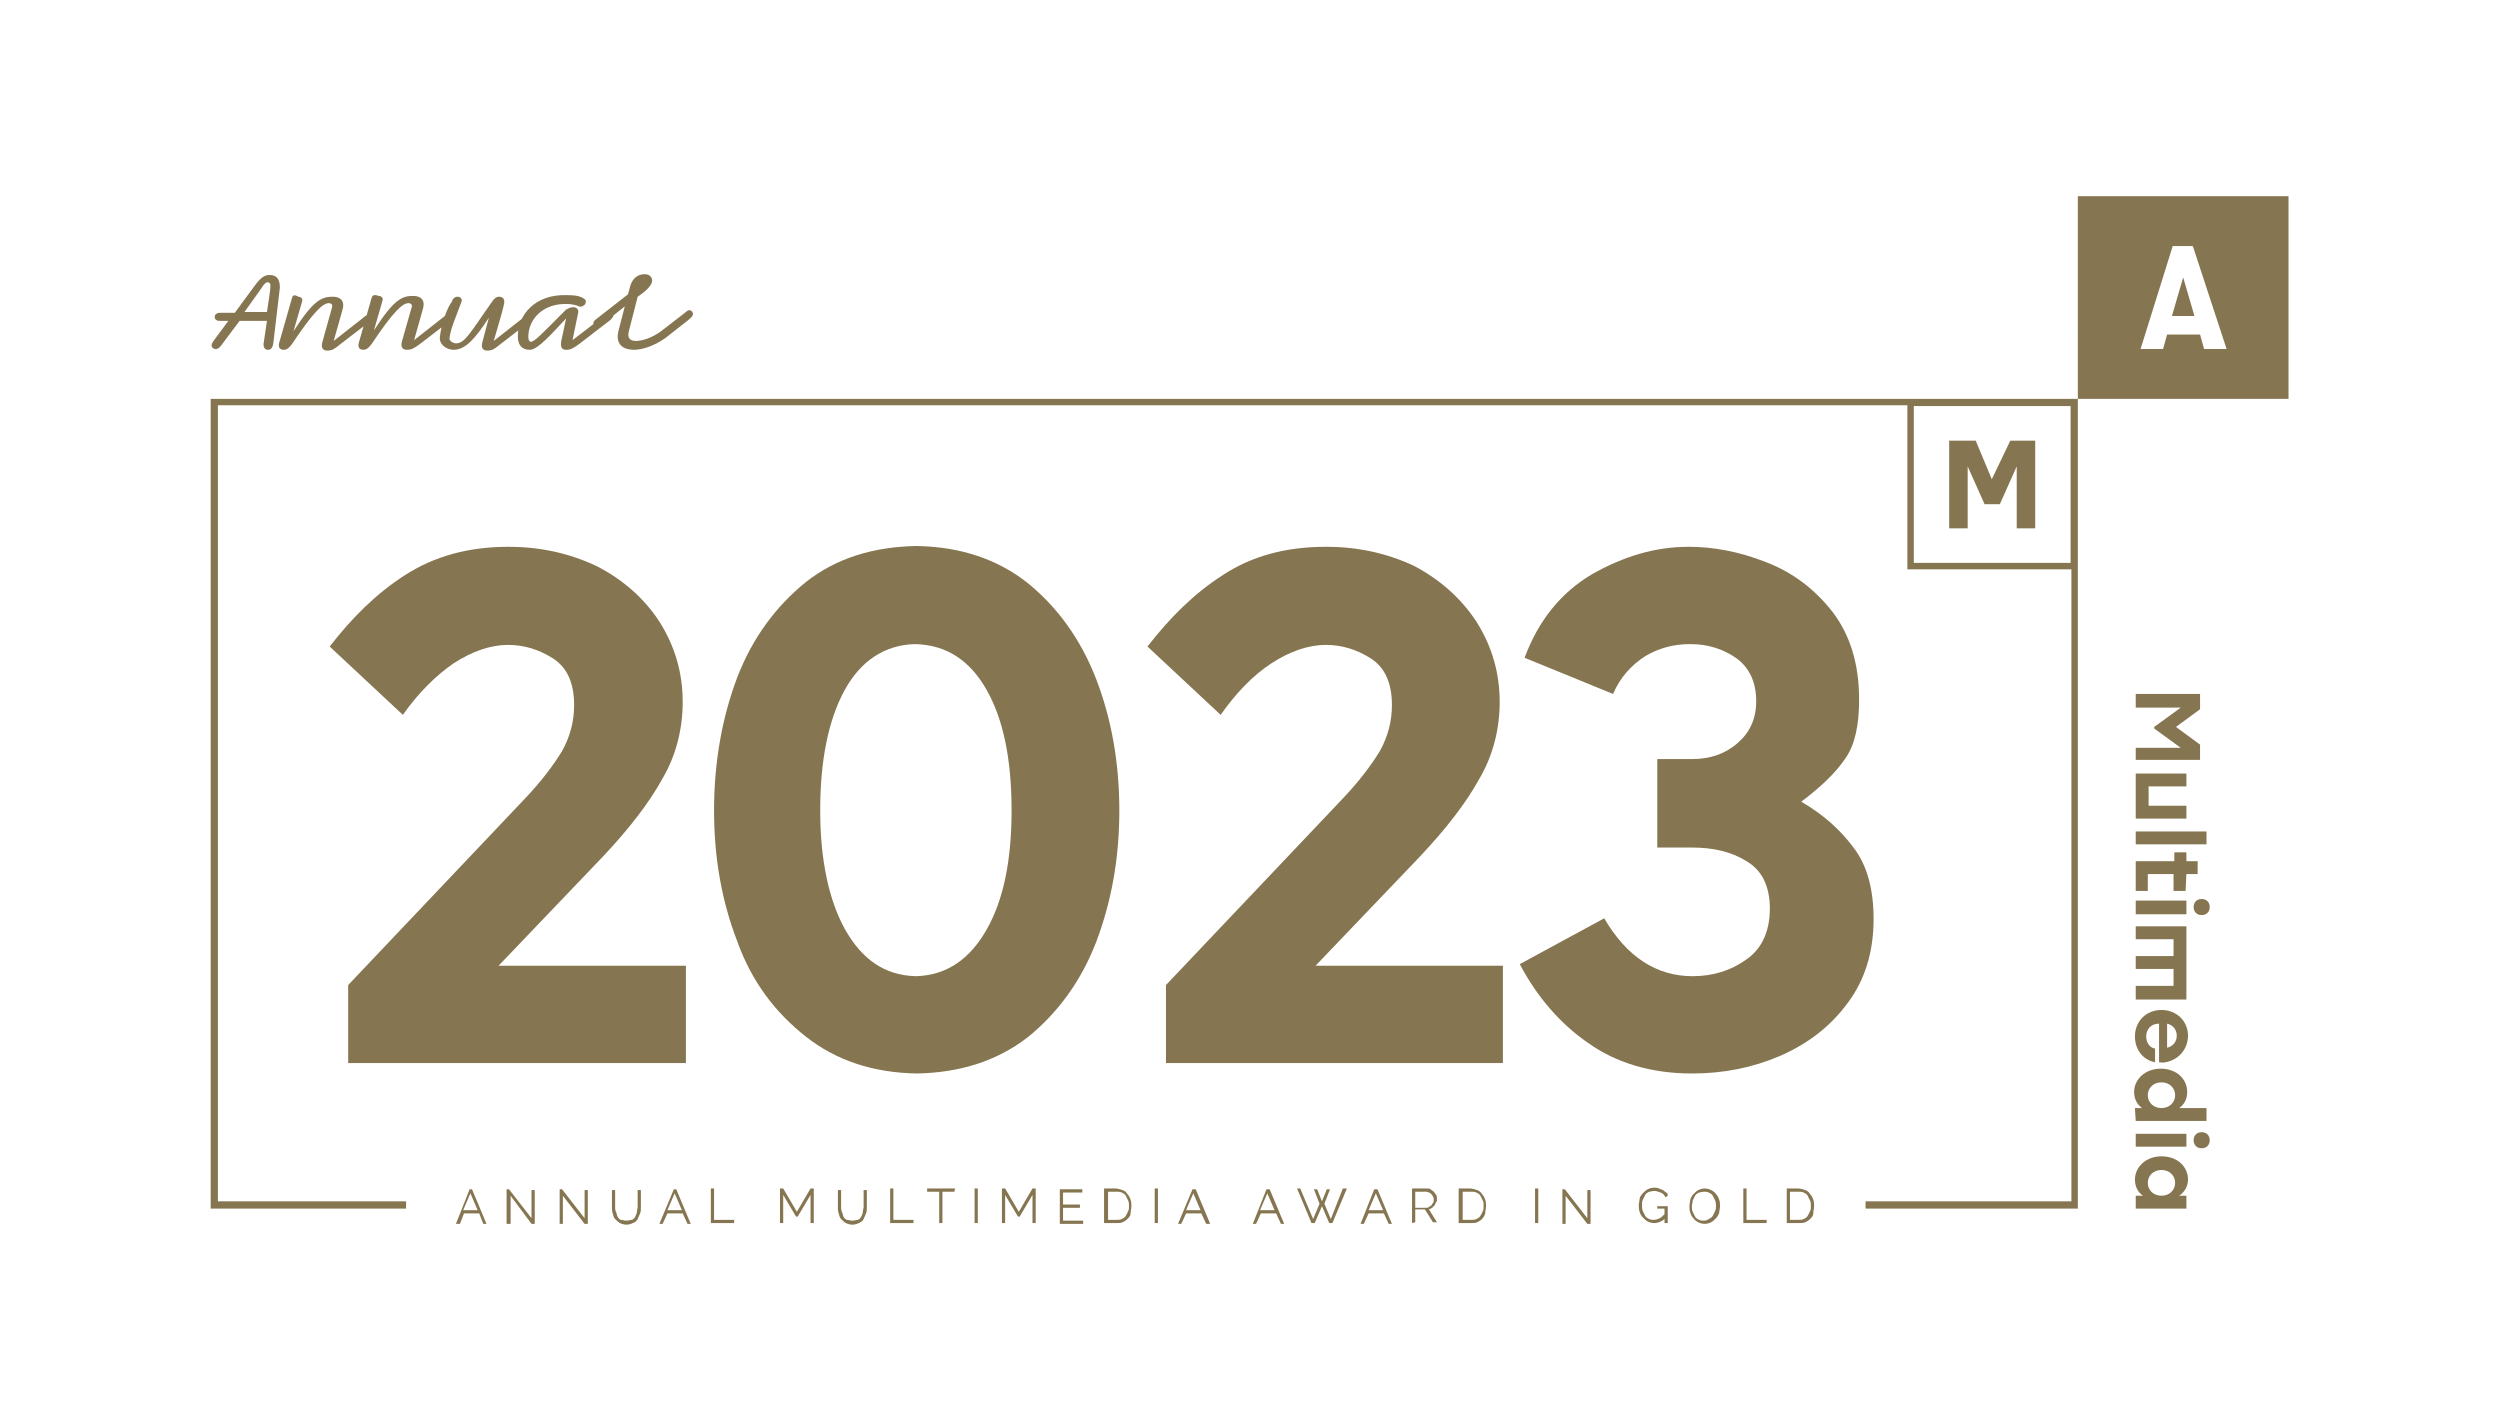
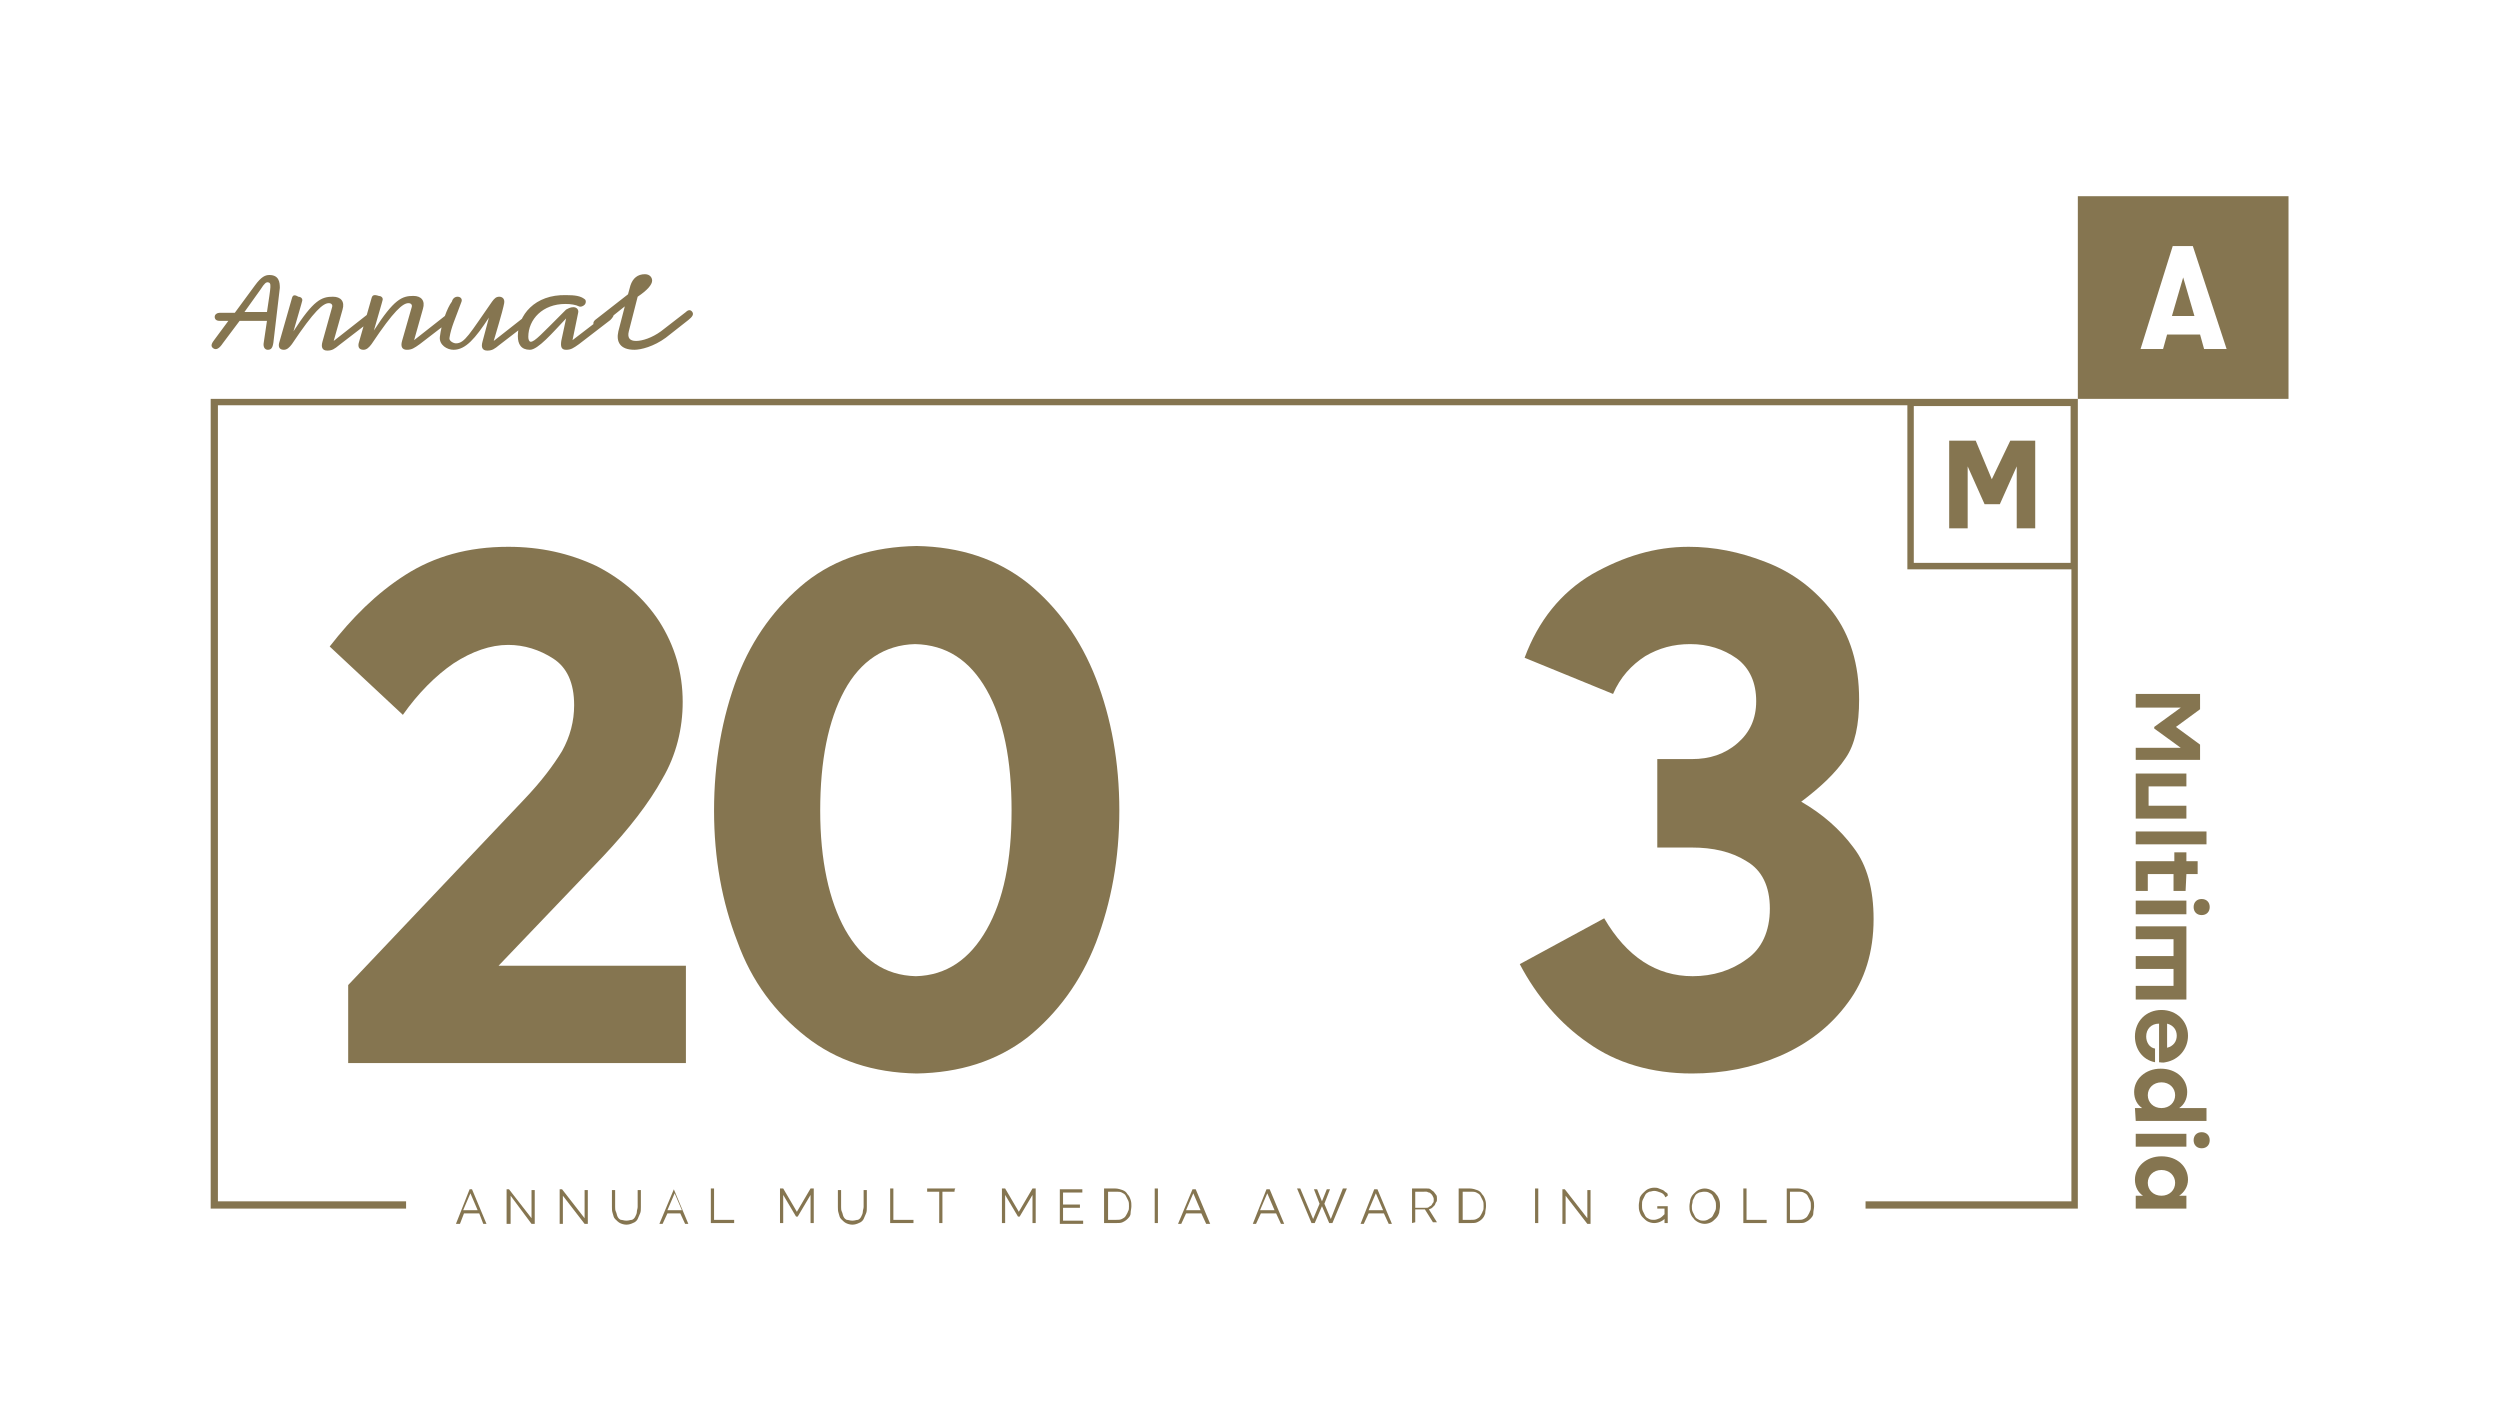
<svg xmlns="http://www.w3.org/2000/svg" id="Ebene_1" x="0px" y="0px" viewBox="0 0 310.9 176.6" style="enable-background:new 0 0 310.9 176.6;" xml:space="preserve">
  <style type="text/css"> .st0{fill:#857550;} .st1{fill:none;} </style>
  <g>
    <g>
      <path class="st0" d="M82,77.3c1.9,3,2.9,6.3,2.9,10c0,3.3-0.8,6.6-2.5,9.5c-1.7,3.1-4.2,6.3-7.4,9.7l-13,13.6h23.3v12.1H43.3v-9.7 l21.9-23.1c2.1-2.2,3.6-4.2,4.7-6c1-1.8,1.5-3.7,1.5-5.7c0-2.8-0.9-4.7-2.6-5.8s-3.6-1.7-5.6-1.7c-2.2,0-4.5,0.8-6.8,2.3 c-2.2,1.5-4.4,3.7-6.3,6.4l-9.1-8.5c2.8-3.6,5.8-6.6,9.4-8.9S58.2,68,63.2,68c4,0,7.6,0.8,11,2.4C77.5,72.1,80.1,74.4,82,77.3z" />
      <path class="st0" d="M136.3,84.4c1.9,4.9,2.9,10.4,2.9,16.4c0,6-1,11.4-2.9,16.4c-1.9,4.9-4.8,8.8-8.5,11.8 c-3.9,3-8.5,4.4-13.8,4.5c-5.4-0.1-10-1.6-13.8-4.6c-3.8-3-6.7-6.8-8.5-11.8c-1.9-4.9-2.9-10.3-2.9-16.3c0-6,1-11.6,2.9-16.6 c1.9-4.9,4.8-8.8,8.5-11.8c3.8-3,8.4-4.4,13.8-4.5c5.4,0.1,10,1.6,13.8,4.6C131.5,75.5,134.4,79.5,136.3,84.4z M102,100.8 c0,6.2,1.1,11.2,3.1,14.8c2.1,3.7,4.9,5.7,8.8,5.8c3.8-0.1,6.7-2.1,8.8-5.8c2.1-3.7,3.1-8.6,3.1-14.8c0-6.3-1-11.3-3.1-15 s-5-5.6-8.9-5.7c-3.8,0.1-6.8,2.1-8.8,5.8S102,94.6,102,100.8z" />
-       <path class="st0" d="M183.6,77.3c1.9,3,2.9,6.3,2.9,10c0,3.3-0.8,6.6-2.5,9.5c-1.7,3.1-4.2,6.3-7.4,9.7l-13,13.6h23.3v12.1h-41.9 v-9.7l21.9-23.1c2.1-2.2,3.6-4.2,4.7-6c1-1.8,1.5-3.7,1.5-5.7c0-2.8-0.9-4.7-2.6-5.8s-3.6-1.7-5.6-1.7c-2.2,0-4.5,0.8-6.8,2.3 c-2.3,1.5-4.4,3.7-6.3,6.4l-9.1-8.5c2.8-3.6,5.8-6.6,9.4-8.9c3.5-2.3,7.7-3.5,12.8-3.5c4,0,7.6,0.8,11,2.4 C179.1,72.1,181.7,74.4,183.6,77.3z" />
      <path class="st0" d="M227.9,76.1c2.2,2.9,3.3,6.5,3.3,10.9c0,3.1-0.5,5.6-1.7,7.3c-1.2,1.8-3.1,3.6-5.5,5.4 c2.6,1.5,4.8,3.4,6.5,5.7c1.7,2.2,2.5,5.2,2.5,8.9c0,4.1-1.1,7.6-3.2,10.4c-2.2,3-5,5.1-8.4,6.6c-3.5,1.5-7.1,2.2-11,2.2 c-5,0-9.4-1.3-12.9-3.8c-3.5-2.4-6.4-5.8-8.5-9.8l10.5-5.7c2.8,4.8,6.5,7.2,11,7.2c2.5,0,4.8-0.7,6.7-2.1c1.9-1.3,2.9-3.5,2.9-6.3 c0-2.8-1-4.8-2.9-5.9c-1.9-1.2-4.2-1.7-6.8-1.7h-4.3v-11h4.3c2.2,0,4.1-0.6,5.7-2c1.5-1.3,2.3-3,2.3-5.2c0-2.3-0.8-4.1-2.4-5.3 c-1.7-1.2-3.6-1.8-5.8-1.8c-2.1,0-3.9,0.5-5.6,1.5c-1.7,1.1-3.1,2.6-4,4.7l-11-4.5c1.7-4.6,4.5-8.1,8.4-10.4 c3.9-2.2,7.8-3.4,12-3.4c3.1,0,6.3,0.6,9.6,1.9C223,71.2,225.7,73.3,227.9,76.1z" />
    </g>
    <rect y="0" class="st1" width="310.9" height="176.6" />
    <path class="st0" d="M86.1,38.8c-0.2-0.3-0.5-0.3-0.8,0l-3.1,2.4c-1.1,0.8-2.3,1.2-3.1,1.2c-0.8,0-1.1-0.4-0.9-1.2l1.1-4.3 c1.2-0.8,1.8-1.5,1.8-2c0-0.4-0.3-0.8-0.9-0.8c-0.9,0-1.5,0.5-1.8,1.4l-0.3,1.1l-4.1,3.2c-0.2,0.2-0.3,0.4-0.1,0.7 c0.3,0.3,0.6,0.2,0.8,0l3-2.4v0l-0.8,3.1c-0.3,1.3,0.2,2.3,2,2.3c0.8,0,2.4-0.4,3.9-1.5l2.8-2.2C86.1,39.4,86.3,39.1,86.1,38.8 M64.4,41.8c0,1,0.4,1.7,1.5,1.7c1,0,2.8-2.1,4.5-3.9l-0.6,2.8c-0.1,0.7,0,1.1,0.6,1.1s0.9-0.2,1.6-0.7l3.9-3 c0.3-0.3,0.5-0.6,0.4-0.8c-0.2-0.3-0.5-0.3-0.8,0l-4.3,3.3l0.7-3.4c0.1-0.4-0.2-0.7-0.6-0.7c-0.4,0-0.7,0.2-0.9,0.3 c-3.1,3.1-3.9,4-4.4,4c-0.2,0-0.3-0.3-0.3-0.6c0-2.2,1.8-4.1,4.6-4.1c0.7,0,1.3,0.1,1.7,0.3c0.2,0.1,0.5,0,0.7-0.2 c0.2-0.2,0.2-0.6,0-0.7c-0.5-0.4-1.2-0.5-2.3-0.5C66.5,36.6,64.4,39.2,64.4,41.8 M54.7,41.9c-0.1,1,0.9,1.6,1.7,1.6 c1.5,0,2.7-1.4,4.4-4l-0.8,3c-0.2,0.7,0,1.1,0.6,1.1c0.6,0,0.9-0.2,1.5-0.7l3.9-3c0.3-0.3,0.5-0.6,0.4-0.8c-0.2-0.3-0.5-0.3-0.8,0 l-4.2,3.3c1.1-3.7,1.2-4.2,1.3-4.7c0.1-0.6-0.3-0.8-0.6-0.8c-0.4,0-0.6,0.2-0.9,0.6c-2.8,4-3.4,5.2-4.5,5.2c-0.3,0-0.9-0.3-0.8-0.7 c0.2-1.3,0.7-2.3,1.5-4.5c0.1-0.3-0.1-0.6-0.5-0.6c-0.3,0-0.6,0.2-0.7,0.6C55.6,38.3,54.9,40.2,54.7,41.9 M46.2,37.1l-1.6,5.6 c-0.1,0.5,0.1,0.8,0.6,0.8c0.4,0,0.7-0.3,1-0.7c2.8-4.2,3.9-5.1,4.6-5.1c0.3,0,0.5,0.2,0.4,0.5L50,42.4c-0.2,0.7,0,1.1,0.6,1.1 c0.6,0,0.9-0.2,1.6-0.7l3.9-3c0.3-0.3,0.5-0.6,0.4-0.8c-0.2-0.3-0.5-0.3-0.8,0l-4.2,3.3l1.1-3.9c0.3-1-0.2-1.6-1.2-1.6 c-1.4,0-2.4,0.4-4.9,4.3c1.1-3.8,1.1-3.8,1.1-3.9c0-0.2-0.2-0.4-0.5-0.4C46.5,36.6,46.3,36.7,46.2,37.1 M36.3,37.1l-1.6,5.6 c-0.1,0.5,0.1,0.8,0.6,0.8c0.4,0,0.7-0.3,1-0.7c2.8-4.2,3.9-5.1,4.6-5.1c0.3,0,0.5,0.2,0.4,0.5l-1.2,4.3c-0.2,0.7,0,1.1,0.6,1.1 c0.6,0,0.9-0.2,1.5-0.7l3.9-3c0.3-0.3,0.5-0.6,0.4-0.8c-0.2-0.3-0.5-0.3-0.8,0l-4.2,3.3l1.1-3.9c0.3-1-0.2-1.6-1.2-1.6 c-1.4,0-2.4,0.4-4.9,4.3c1.1-3.8,1.1-3.8,1.1-3.9c0-0.2-0.2-0.4-0.5-0.4C36.6,36.6,36.4,36.7,36.3,37.1 M33.2,38.8h-2.8l2-2.8 c0.5-0.8,0.7-0.9,0.9-0.9C33.8,35.2,33.7,35.4,33.2,38.8 M33.5,34.2c-0.5,0-1,0.2-1.8,1.3l-2.5,3.4l-1.9,0c-0.3,0-0.6,0.2-0.6,0.5 c0,0.3,0.2,0.5,0.6,0.5h1.1l-1.7,2.3c-0.3,0.4-0.6,0.8-0.2,1.1c0.4,0.3,0.8,0,1.2-0.6l2.1-2.8h3.4l-0.4,2.7 c-0.1,0.5,0.1,0.9,0.5,0.9c0.4,0,0.6-0.2,0.7-0.9l0.8-6.8C34.8,35.1,34.7,34.2,33.5,34.2" />
    <path class="st0" d="M270.5,147.1c0,0.9-0.7,1.6-1.7,1.6c-1,0-1.7-0.7-1.7-1.6s0.7-1.6,1.7-1.6S270.5,146.2,270.5,147.1 M272.1,146.7c0-1.6-1.3-2.9-3.3-2.9c-1.9,0-3.3,1.3-3.3,2.9c0,0.9,0.4,1.6,1,2h-0.9v1.6h6.3v-1.6H271 C271.6,148.3,272.1,147.6,272.1,146.7z M265.6,142.6h6.3v-1.6h-6.3V142.6z M274.8,141.8c0-0.6-0.4-1-1-1s-1,0.4-1,1 c0,0.6,0.4,1,1,1S274.8,142.4,274.8,141.8 M270.5,136.2c0,0.9-0.7,1.6-1.7,1.6c-1,0-1.7-0.7-1.7-1.6s0.7-1.6,1.7-1.6 S270.5,135.3,270.5,136.2z M265.6,139.4h8.8v-1.6H271c0.6-0.4,1-1.1,1-2c0-1.6-1.3-2.9-3.3-2.9c-1.9,0-3.3,1.3-3.3,2.9 c0,0.9,0.4,1.6,1,2h-0.9L265.6,139.4L265.6,139.4z M270.7,128.8c0,0.7-0.4,1.3-1.2,1.5v-3C270.3,127.5,270.7,128.1,270.7,128.8z M272.1,128.8c0-1.8-1.4-3.2-3.3-3.2c-1.9,0-3.3,1.4-3.3,3.3c0,1.5,0.9,2.9,2.5,3.2v-1.7c-0.7-0.1-1.1-0.8-1.1-1.5 c0-0.9,0.6-1.6,1.6-1.6v4.8c0.2,0,0.5,0.1,0.8,0C271,131.8,272.1,130.4,272.1,128.8z M265.6,124.3h6.3v-9.1h-6.3v1.6h4.7v2.1h-4.7 v1.6h4.7v2.1h-4.7V124.3z M265.6,113.7h6.3V112h-6.3V113.7z M274.8,112.8c0-0.6-0.4-1-1-1s-1,0.4-1,1s0.4,1,1,1 S274.8,113.4,274.8,112.8 M271.9,108.7h1.4v-1.6h-1.4V106h-1.5v1.1h-4.8v3.7h1.5v-2.1h3.2v2.1h1.5L271.9,108.7L271.9,108.7z M265.6,105h8.8v-1.6h-8.8V105z M265.6,101.8h6.3v-1.6h-4.7v-2.4h4.7v-1.6h-6.3V101.8z M265.6,94.5h8v-1.9l-3-2.2l3-2.2v-1.9h-8V88 h5.6l-3.3,2.4v0.2l3.3,2.4h-5.6V94.5z" />
    <path class="st0" d="M270.1,39.3h2.8l-1.4-4.8L270.1,39.3z M270.2,30.6h2.5l4.2,12.8h-2.8l-0.5-1.8h-4.1l-0.5,1.8h-2.8L270.2,30.6z M258.4,49.6h26.2V24.4h-26.2V49.6z" />
    <polygon class="st0" points="245.7,54.8 242.4,54.8 242.4,65.7 244.7,65.7 244.7,58 246.8,62.7 248.7,62.7 250.8,58 250.8,65.7 253.1,65.7 253.1,54.8 250,54.8 247.7,59.6 " />
    <g>
      <path class="st0" d="M58.4,147.9h0.3l1.8,4.3h-0.4l-0.5-1.3h-1.9l-0.5,1.3h-0.5L58.4,147.9z M59.4,150.5l-0.9-2.1l-0.9,2.1H59.4z" />
      <path class="st0" d="M63.5,148.7v3.5H63v-4.3h0.3l2.8,3.6v-3.5h0.4v4.2h-0.4L63.5,148.7z" />
      <path class="st0" d="M70,148.7v3.5h-0.4v-4.3h0.3l2.8,3.6v-3.5h0.4v4.2h-0.4L70,148.7z" />
      <path class="st0" d="M77.9,151.8c0.3,0,0.5-0.1,0.7-0.1c0.2-0.1,0.3-0.2,0.4-0.4s0.2-0.4,0.2-0.6s0.1-0.4,0.1-0.6v-2.1h0.4v2.1 c0,0.3,0,0.6-0.1,0.8s-0.2,0.5-0.3,0.7c-0.1,0.2-0.3,0.4-0.6,0.5c-0.2,0.1-0.5,0.2-0.8,0.2c-0.3,0-0.6-0.1-0.8-0.2 s-0.4-0.3-0.6-0.5s-0.2-0.4-0.3-0.7s-0.1-0.5-0.1-0.8v-2.1h0.4v2.1c0,0.2,0,0.4,0.1,0.6s0.1,0.4,0.2,0.6s0.2,0.3,0.4,0.4 C77.4,151.7,77.6,151.8,77.9,151.8z" />
-       <path class="st0" d="M83.8,147.9h0.3l1.8,4.3h-0.4l-0.6-1.3H83l-0.6,1.3H82L83.8,147.9z M84.8,150.5l-0.9-2.1l-0.9,2.1H84.8z" />
+       <path class="st0" d="M83.8,147.9l1.8,4.3h-0.4l-0.6-1.3H83l-0.6,1.3H82L83.8,147.9z M84.8,150.5l-0.9-2.1l-0.9,2.1H84.8z" />
      <path class="st0" d="M88.4,152.1v-4.3h0.4v3.9h2.5v0.4H88.4z" />
      <path class="st0" d="M100.8,152.1v-3.5l-1.6,2.7H99l-1.6-2.7v3.5H97v-4.3h0.4l1.7,2.9l1.7-2.9h0.4v4.3H100.8z" />
      <path class="st0" d="M106,151.8c0.3,0,0.5-0.1,0.7-0.1c0.2-0.1,0.3-0.2,0.4-0.4s0.2-0.4,0.2-0.6s0.1-0.4,0.1-0.6v-2.1h0.4v2.1 c0,0.3,0,0.6-0.1,0.8s-0.2,0.5-0.3,0.7c-0.1,0.2-0.3,0.4-0.6,0.5c-0.2,0.1-0.5,0.2-0.8,0.2c-0.3,0-0.6-0.1-0.8-0.2 s-0.4-0.3-0.6-0.5s-0.2-0.4-0.3-0.7s-0.1-0.5-0.1-0.8v-2.1h0.4v2.1c0,0.2,0,0.4,0.1,0.6s0.1,0.4,0.2,0.6s0.2,0.3,0.4,0.4 C105.5,151.7,105.7,151.8,106,151.8z" />
      <path class="st0" d="M110.7,152.1v-4.3h0.4v3.9h2.5v0.4H110.7z" />
      <path class="st0" d="M118.7,148.2h-1.5v3.9h-0.4v-3.9h-1.5v-0.4h3.5C118.7,147.9,118.7,148.2,118.7,148.2z" />
-       <path class="st0" d="M121.2,152.1v-4.3h0.4v4.3H121.2z" />
      <path class="st0" d="M128.4,152.1v-3.5l-1.6,2.7h-0.2l-1.6-2.7v3.5h-0.4v-4.3h0.4l1.7,2.9l1.7-2.9h0.4v4.3H128.4z" />
      <path class="st0" d="M134.7,151.8v0.4h-2.9v-4.3h2.8v0.4h-2.4v1.5h2.1v0.4h-2.1v1.6H134.7z" />
      <path class="st0" d="M137.3,152.1v-4.3h1.4c0.3,0,0.6,0.1,0.9,0.2s0.5,0.3,0.6,0.5c0.2,0.2,0.3,0.4,0.4,0.7s0.1,0.5,0.1,0.8 c0,0.3-0.1,0.6-0.1,0.9s-0.2,0.5-0.4,0.7c-0.2,0.2-0.4,0.3-0.6,0.4c-0.2,0.1-0.5,0.1-0.8,0.1H137.3z M140.4,150 c0-0.3,0-0.5-0.1-0.7c-0.1-0.2-0.2-0.4-0.3-0.6c-0.1-0.2-0.3-0.3-0.5-0.4s-0.4-0.1-0.7-0.1h-1v3.5h1c0.3,0,0.5,0,0.7-0.1 c0.2-0.1,0.4-0.2,0.5-0.4c0.1-0.2,0.2-0.3,0.3-0.6C140.4,150.5,140.4,150.2,140.4,150z" />
      <path class="st0" d="M143.6,152.1v-4.3h0.4v4.3H143.6z" />
      <path class="st0" d="M148.3,147.9h0.4l1.8,4.3H150l-0.6-1.3h-1.9l-0.6,1.3h-0.4L148.3,147.9z M149.3,150.5l-0.9-2.1l-0.9,2.1 H149.3z" />
      <path class="st0" d="M157.5,147.9h0.4l1.8,4.3h-0.4l-0.6-1.3h-1.9l-0.6,1.3h-0.4L157.5,147.9z M158.5,150.5l-0.9-2.1l-0.9,2.1 H158.5z" />
      <path class="st0" d="M163.4,147.9h0.4l0.6,1.5l0.6-1.5h0.4l-0.7,1.8l0.8,1.9l1.5-3.8h0.5l-1.8,4.3h-0.4l-0.9-2.1l-0.9,2.1h-0.4 l-1.8-4.3h0.4l1.6,3.8l0.8-1.9L163.4,147.9z" />
      <path class="st0" d="M170.9,147.9h0.4l1.8,4.3h-0.4l-0.6-1.3h-1.9l-0.6,1.3h-0.4L170.9,147.9z M172,150.5l-0.9-2.1l-0.9,2.1H172z" />
      <path class="st0" d="M175.6,152.1v-4.3h1.8c0.2,0,0.4,0,0.5,0.1c0.1,0.1,0.3,0.2,0.4,0.3s0.2,0.3,0.3,0.4s0.1,0.3,0.1,0.5 c0,0.2,0,0.3-0.1,0.4c-0.1,0.1-0.1,0.3-0.2,0.4s-0.2,0.2-0.3,0.3c-0.1,0.1-0.2,0.1-0.4,0.2l1,1.6h-0.5l-1-1.6H176v1.6L175.6,152.1 L175.6,152.1z M176,150.2h1.4c0.1,0,0.2,0,0.3-0.1c0.1-0.1,0.2-0.1,0.3-0.2c0.1-0.1,0.1-0.2,0.2-0.3s0.1-0.2,0.1-0.4 s0-0.2-0.1-0.4s-0.1-0.2-0.2-0.3s-0.2-0.2-0.3-0.2s-0.2-0.1-0.3-0.1H176L176,150.2L176,150.2z" />
      <path class="st0" d="M181.4,152.1v-4.3h1.4c0.3,0,0.6,0.1,0.9,0.2s0.5,0.3,0.6,0.5c0.2,0.2,0.3,0.4,0.4,0.7s0.1,0.5,0.1,0.8 c0,0.3-0.1,0.6-0.1,0.9c-0.1,0.3-0.2,0.5-0.4,0.7c-0.2,0.2-0.4,0.3-0.6,0.4c-0.2,0.1-0.5,0.1-0.8,0.1H181.4z M184.5,150 c0-0.3,0-0.5-0.1-0.7c-0.1-0.2-0.2-0.4-0.3-0.6c-0.1-0.2-0.3-0.3-0.5-0.4c-0.2-0.1-0.4-0.1-0.7-0.1h-1v3.5h1c0.3,0,0.5,0,0.7-0.1 s0.4-0.2,0.5-0.4c0.1-0.2,0.2-0.3,0.3-0.6C184.5,150.5,184.5,150.2,184.5,150z" />
      <path class="st0" d="M190.9,152.1v-4.3h0.4v4.3H190.9z" />
      <path class="st0" d="M194.7,148.7v3.5h-0.4v-4.3h0.3l2.8,3.6v-3.5h0.4v4.2h-0.4L194.7,148.7z" />
      <path class="st0" d="M207.1,151.5c-0.4,0.4-0.9,0.6-1.4,0.6c-0.3,0-0.6-0.1-0.8-0.2c-0.2-0.1-0.4-0.3-0.6-0.5 c-0.2-0.2-0.3-0.4-0.4-0.7s-0.1-0.5-0.1-0.8c0-0.3,0.1-0.6,0.1-0.8s0.2-0.5,0.4-0.7c0.2-0.2,0.4-0.4,0.6-0.5 c0.2-0.1,0.5-0.2,0.8-0.2c0.2,0,0.4,0,0.6,0.1s0.3,0.1,0.5,0.2s0.2,0.2,0.4,0.3s0.2,0.2,0.2,0.4l-0.3,0.2 c-0.1-0.3-0.3-0.5-0.6-0.6s-0.5-0.2-0.8-0.2c-0.2,0-0.4,0.1-0.6,0.1c-0.2,0.1-0.4,0.2-0.5,0.4c-0.1,0.2-0.2,0.4-0.3,0.6 s-0.1,0.4-0.1,0.7c0,0.2,0,0.5,0.1,0.7s0.2,0.4,0.3,0.6s0.3,0.3,0.5,0.4c0.2,0.1,0.4,0.1,0.6,0.1c0.2,0,0.5-0.1,0.7-0.2 s0.4-0.3,0.6-0.5v-0.7h-0.9V150h1.3v2.1h-0.4V151.5z" />
      <path class="st0" d="M212,152.2c-0.3,0-0.6-0.1-0.8-0.2s-0.5-0.3-0.6-0.5c-0.2-0.2-0.3-0.4-0.4-0.7s-0.1-0.5-0.1-0.8 c0-0.3,0.1-0.6,0.1-0.8c0.1-0.3,0.2-0.5,0.4-0.7s0.4-0.4,0.6-0.5s0.5-0.2,0.8-0.2c0.3,0,0.6,0.1,0.8,0.2s0.5,0.3,0.6,0.5 c0.2,0.2,0.3,0.4,0.4,0.7s0.1,0.5,0.1,0.8c0,0.3-0.1,0.6-0.1,0.8c-0.1,0.3-0.2,0.5-0.4,0.7s-0.4,0.4-0.6,0.5 C212.6,152.1,212.3,152.2,212,152.2z M210.4,150c0,0.2,0,0.5,0.1,0.7s0.2,0.4,0.3,0.6s0.3,0.3,0.5,0.4c0.2,0.1,0.4,0.1,0.6,0.1 c0.2,0,0.5-0.1,0.6-0.2c0.2-0.1,0.4-0.2,0.5-0.4s0.2-0.4,0.3-0.6c0.1-0.2,0.1-0.4,0.1-0.6c0-0.2,0-0.5-0.1-0.7s-0.2-0.4-0.3-0.6 c-0.1-0.2-0.3-0.3-0.5-0.4c-0.2-0.1-0.4-0.1-0.6-0.1s-0.5,0.1-0.6,0.1c-0.2,0.1-0.4,0.2-0.5,0.4s-0.2,0.4-0.3,0.6 C210.5,149.6,210.4,149.8,210.4,150z" />
      <path class="st0" d="M216.8,152.1v-4.3h0.4v3.9h2.5v0.4H216.8z" />
      <path class="st0" d="M222.2,152.1v-4.3h1.4c0.3,0,0.6,0.1,0.9,0.2s0.5,0.3,0.6,0.5c0.2,0.2,0.3,0.4,0.4,0.7s0.1,0.5,0.1,0.8 c0,0.3-0.1,0.6-0.1,0.9s-0.2,0.5-0.4,0.7c-0.2,0.2-0.4,0.3-0.6,0.4c-0.2,0.1-0.5,0.1-0.8,0.1H222.2z M225.2,150 c0-0.3,0-0.5-0.1-0.7s-0.2-0.4-0.3-0.6c-0.1-0.2-0.3-0.3-0.5-0.4s-0.4-0.1-0.7-0.1h-1v3.5h1c0.3,0,0.5,0,0.7-0.1 c0.2-0.1,0.4-0.2,0.5-0.4c0.1-0.2,0.2-0.3,0.3-0.6C225.2,150.5,225.2,150.2,225.2,150z" />
    </g>
    <path class="st0" d="M258.4,49.6h-21.2H26.2v100.7h24.3v-0.9H27.1v-99h210.1v20.4h20.4v78.6H232v0.9h26.4V70.8l0,0V49.6L258.4,49.6 z M257.5,70H238V50.5h19.5V70z" />
  </g>
</svg>